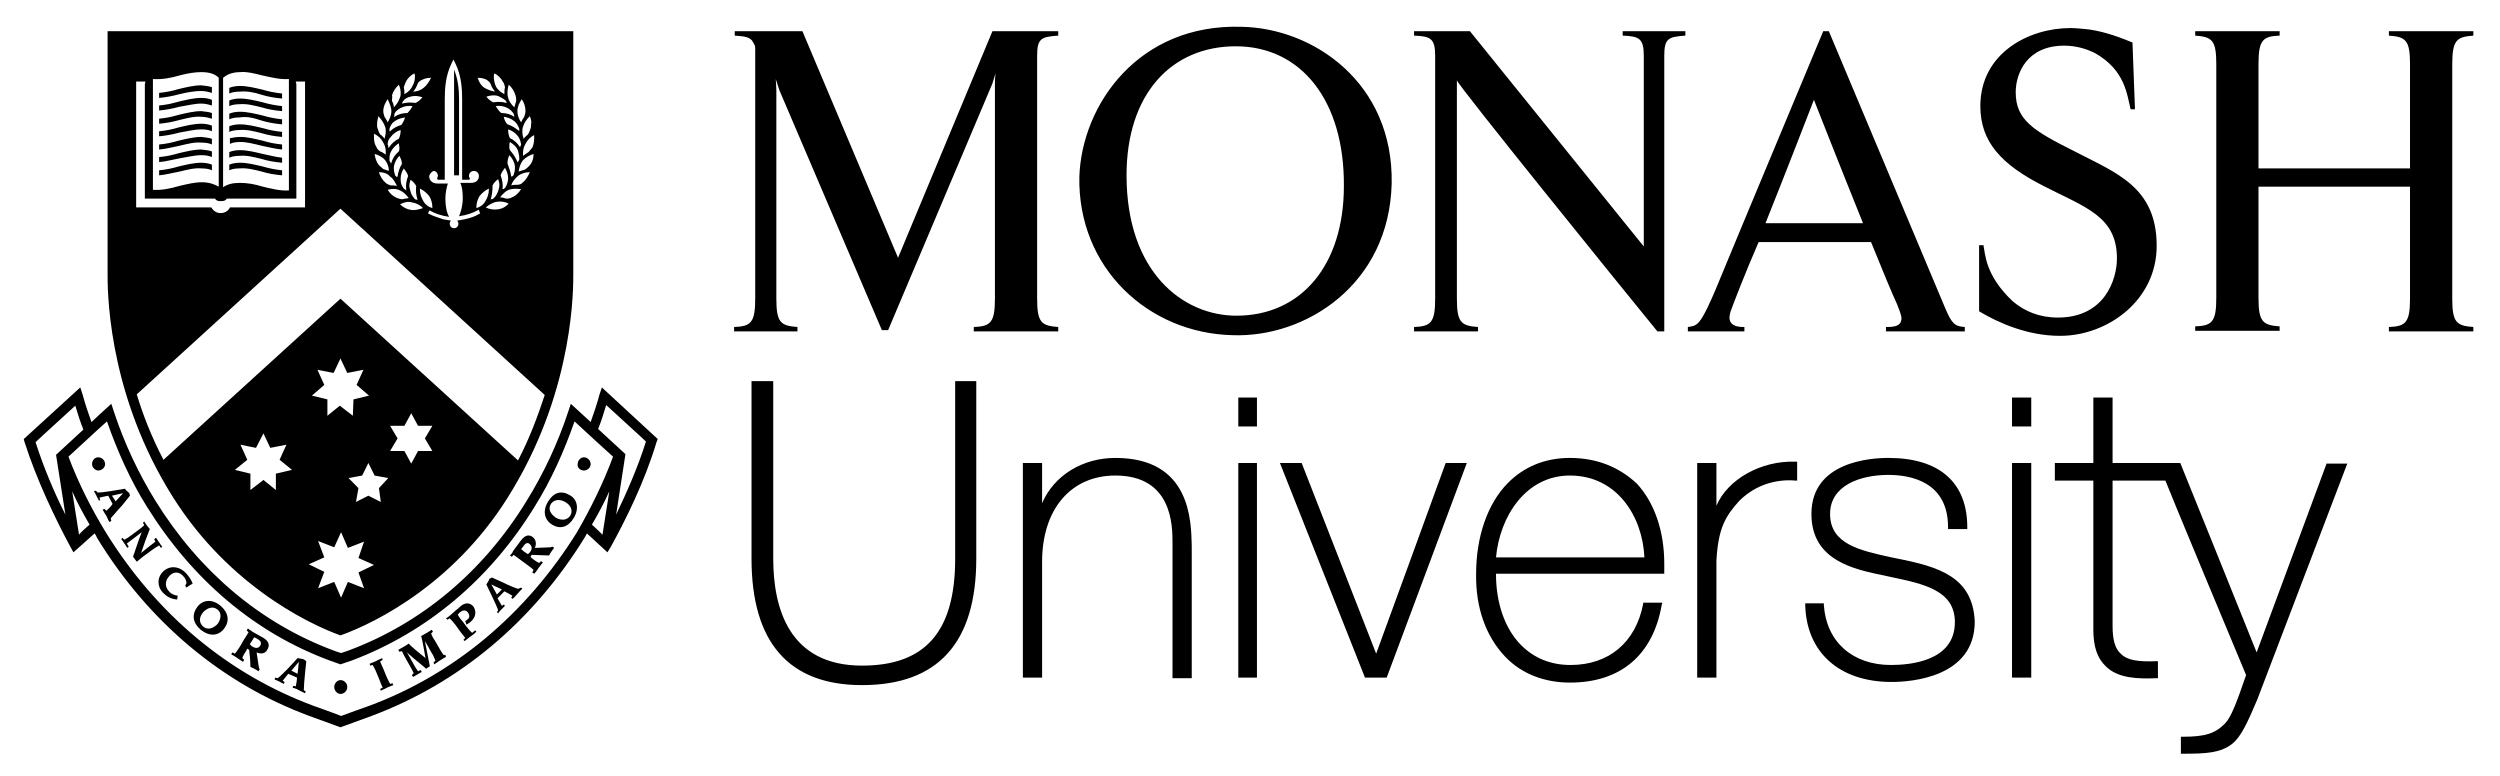
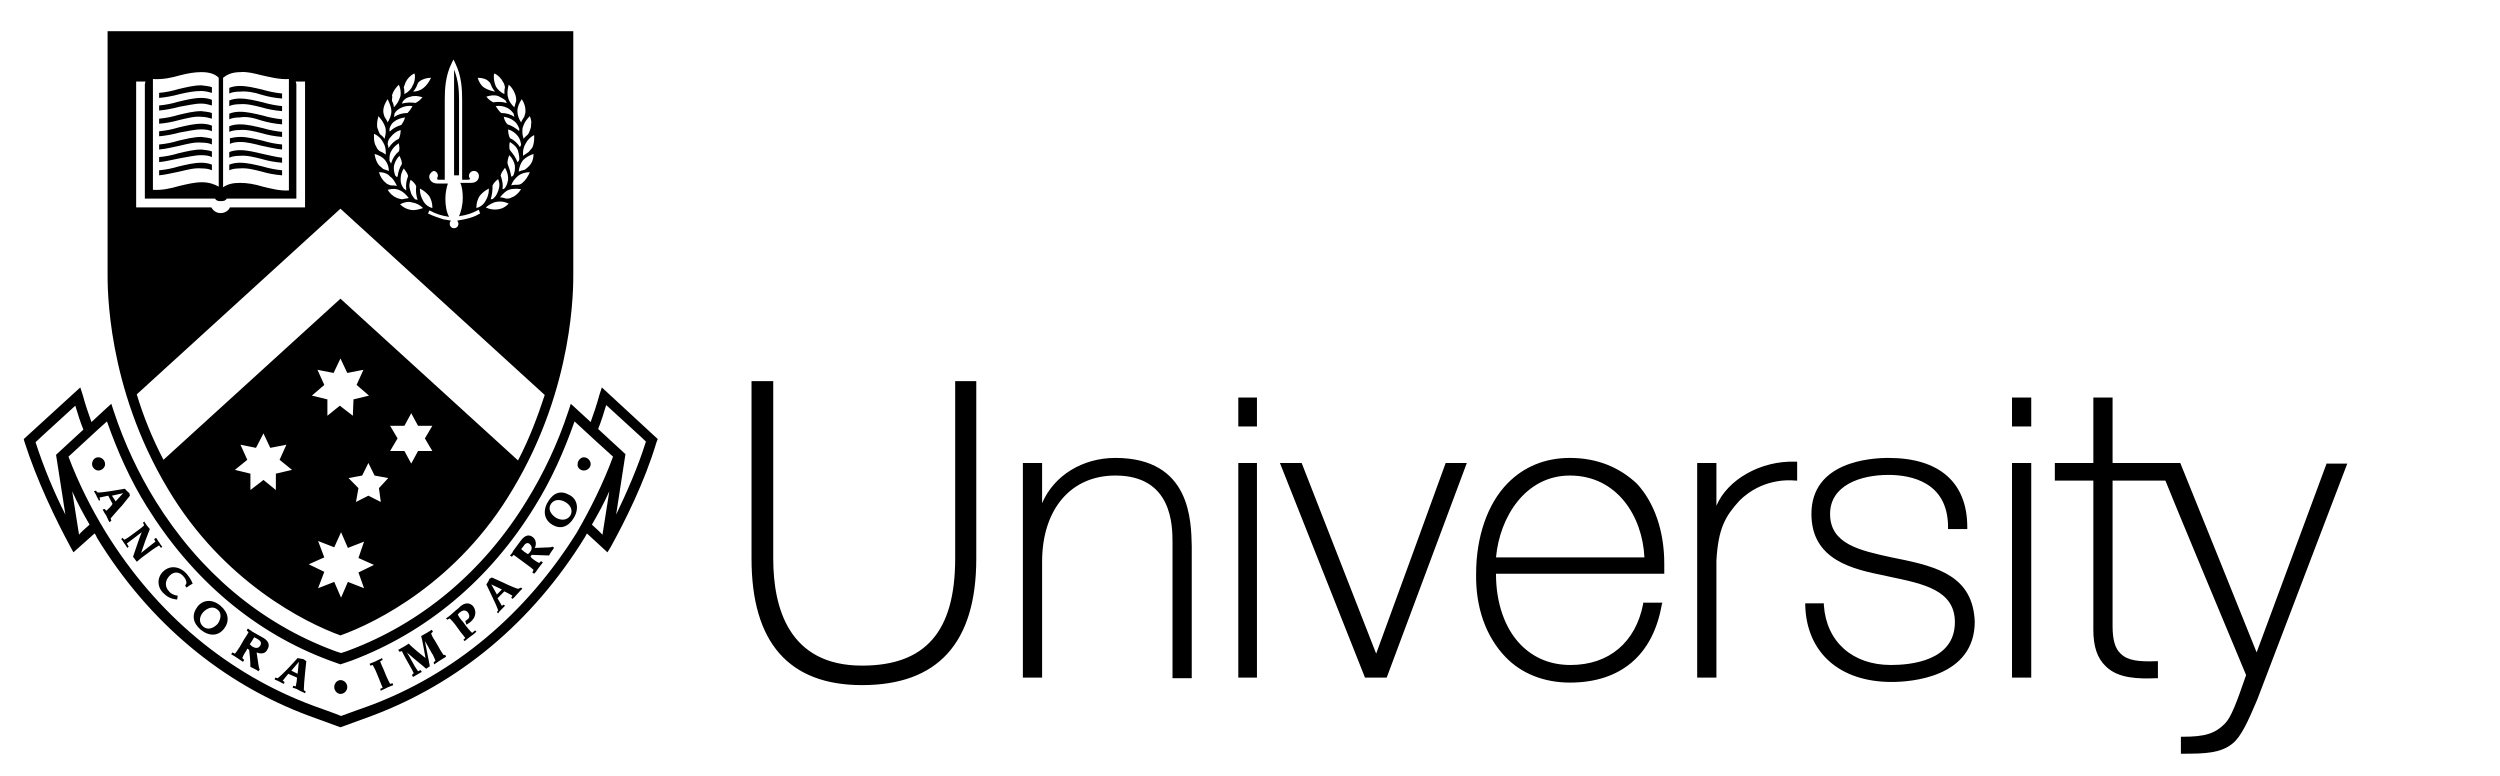
<svg xmlns="http://www.w3.org/2000/svg" width="219" height="68" viewBox="0 0 219 68" fill="none">
  <g id="Monash_University_Logo">
    <path id="path7759" d="M65.833 33.386V48.937C65.833 56.269 69.095 60.016 75.514 60.016C82.15 60.016 85.522 56.325 85.522 48.937V33.386H83.673V48.937C83.673 55.332 81.062 58.308 75.514 58.308C69.095 58.308 67.736 53.237 67.736 48.937V33.386H65.833ZM108.475 34.821V37.357H110.109V34.821H109.945H108.475ZM176.252 34.821V37.357H177.937V34.821H177.774H176.252ZM183.377 34.821V40.556H180.004V42.098H183.377V54.834V55.165C183.377 56.598 183.702 57.646 184.463 58.363C185.551 59.466 187.402 59.467 188.871 59.412H189.034V57.922H188.871C187.348 57.977 186.368 57.866 185.77 57.259C185.28 56.818 185.062 56.047 185.062 54.834V42.098H189.688C189.742 42.319 196.704 59.026 196.758 59.136C195.942 61.507 195.453 62.829 194.91 63.38C194.039 64.262 193.168 64.539 191.21 64.539H191.046V66.026H191.21C193.222 66.026 194.527 65.97 195.56 65.143C196.322 64.537 196.919 63.215 197.735 61.285L205.622 40.611H203.828V40.556C203.828 40.556 197.953 56.432 197.681 57.149C197.409 56.432 190.992 40.556 190.992 40.556H185.062V34.821H184.899L183.377 34.821ZM97.705 40.114C94.822 40.114 92.322 41.656 91.288 44.082V40.556H89.603V59.357H91.288V49.21C91.288 44.633 93.789 41.657 97.705 41.657C102.709 41.657 102.712 46.068 102.712 47.557V59.412H104.397V47.833C104.342 45.682 104.341 40.114 97.705 40.114ZM137.522 40.114C135.346 40.114 133.496 40.886 132.082 42.319C130.287 44.138 129.308 47.06 129.308 50.258C129.253 53.236 130.178 55.771 131.864 57.535C133.278 59.024 135.291 59.795 137.522 59.795C141.982 59.795 144.811 57.371 145.572 52.96L145.627 52.794H143.941V52.905C143.289 56.268 140.949 58.253 137.576 58.253C135.835 58.253 134.368 57.647 133.226 56.489C131.811 55.056 131.05 52.794 131.05 50.313V50.258H145.79V50.093V49.375C145.79 46.508 144.92 44.028 143.397 42.374C141.874 40.941 139.915 40.114 137.522 40.114ZM165.427 40.114C163.85 40.114 158.681 40.444 158.681 45.021C158.681 49.1 162.381 49.873 165.101 50.424L165.591 50.534C168.474 51.141 171.248 51.691 171.248 54.502C171.248 57.921 167.331 58.253 165.645 58.253C162.273 58.253 159.988 56.213 159.77 53.015V52.849H158.139V53.015C158.248 57.15 161.131 59.74 165.7 59.74C167.386 59.74 172.988 59.354 172.988 54.447C172.825 50.533 169.831 49.653 166.241 48.937L165.7 48.826C162.926 48.22 160.315 47.667 160.315 45.021C160.315 42.54 162.925 41.602 165.427 41.602C167.386 41.602 170.649 42.21 170.649 46.18V46.345H172.334V46.18C172.334 42.265 169.888 40.114 165.427 40.114ZM157.268 40.445C154.276 40.335 151.337 41.987 150.358 44.303V40.556H148.673V59.357H150.358V49.099C150.521 46.287 151.122 45.24 152.373 43.861C154.331 41.932 156.615 42.043 157.268 42.098H157.431V40.445H157.268ZM108.475 40.556V59.357H110.109V40.556H109.945H108.475ZM112.121 40.556L119.572 59.357H121.475L128.494 40.556H128.276H126.642C126.642 40.556 120.77 56.708 120.552 57.259C120.335 56.708 114.024 40.556 114.024 40.556H112.121ZM176.252 40.556V59.357H177.937V40.556H177.774H176.252ZM137.522 41.657C141.656 41.657 143.887 45.242 144.05 48.826H131.05C131.377 45.242 133.66 41.657 137.522 41.657Z" fill="black" />
-     <path id="path7783" d="M108.748 2.347C99.718 2.071 94.77 9.184 94.552 15.469C94.389 23.463 100.59 29.198 107.988 29.363C114.352 29.584 121.693 24.953 121.911 16.076C122.074 7.255 115.057 2.457 108.748 2.347ZM181.365 2.457C177.721 2.457 173.478 4.662 173.478 9.293C173.478 12.435 175.328 14.422 179.026 16.297C182.671 18.171 185.443 18.941 185.443 22.635C185.443 24.51 184.356 27.818 180.276 27.818C178.644 27.818 177.34 27.268 176.307 26.386C173.859 24.07 173.913 22.196 173.75 21.479H173.369V27.269C175.11 28.316 177.665 29.419 180.439 29.419H180.603C184.628 29.363 188.925 26.331 188.925 21.534C188.925 16.352 185.336 15.139 181.746 13.264C178.102 11.444 176.576 10.507 176.576 8.082C176.576 6.427 177.557 4 180.821 4C181.854 4 182.779 4.276 183.54 4.662C186.151 6.151 186.315 8.246 186.641 9.569H187.023L186.805 3.727C185.118 3.01 183.812 2.678 182.887 2.568C182.343 2.513 181.8 2.457 181.365 2.457ZM64.362 2.733V3.12C65.178 3.175 65.615 3.231 65.887 3.561C65.942 3.672 66.051 3.835 66.105 3.945C66.159 4.055 66.157 4.221 66.157 4.386V4.883V26.165C66.157 28.26 65.777 28.591 64.308 28.646V29.032H69.857V28.646C68.388 28.536 68.008 28.26 68.008 26.165V7.916C68.008 7.585 67.954 6.922 67.954 6.922L68.28 7.916L77.254 28.922H77.798L86.938 7.309L87.207 6.426C87.207 6.426 87.155 6.868 87.155 7.254V26.165C87.155 28.26 86.773 28.591 85.304 28.646V29.032H92.701V28.646C91.232 28.536 90.853 28.26 90.853 26.165V4.883C90.853 3.339 91.232 3.23 92.701 3.12V2.733H86.938L78.669 22.58L70.292 2.733H64.362ZM123.871 2.733V3.12C125.285 3.175 125.72 3.339 125.72 4.883V26.165C125.72 28.26 125.34 28.591 123.871 28.646V29.032H129.471V28.646C128.003 28.536 127.623 28.26 127.623 26.165V7.033C127.623 7.364 142.036 25.173 145.191 29.032H145.79V4.883C145.79 3.339 146.17 3.23 147.639 3.12V2.733H142.147V3.12C143.562 3.175 143.996 3.339 143.996 4.883V21.59L128.766 2.733H123.871ZM159.716 2.733C158.41 5.876 152.319 20.43 150.252 25.447C149.872 26.329 149.272 27.708 148.837 28.204C148.51 28.59 148.183 28.591 147.856 28.646V29.032H152.809V28.646C152.428 28.646 151.556 28.645 151.502 27.873C151.502 27.652 151.556 27.379 151.665 27.103C151.828 26.662 152.807 24.07 154.058 21.203H163.903C164.882 23.629 165.752 25.724 166.187 26.662C166.296 26.937 166.568 27.597 166.568 27.873C166.568 28.59 165.917 28.646 165.21 28.646V29.032H172.117V28.646C171.246 28.591 170.975 28.371 170.377 26.938L160.206 2.733H159.716ZM192.299 2.733V3.12C193.767 3.23 194.147 3.506 194.147 5.601V26.11C194.147 28.205 193.767 28.535 192.299 28.591V28.977H199.696V28.591C198.227 28.48 197.844 28.205 197.844 26.11V16.352H211.117V26.165C211.117 28.26 210.737 28.591 209.268 28.646V29.032H216.665V28.646C215.196 28.536 214.817 28.26 214.817 26.165V5.656C214.817 3.506 215.196 3.23 216.665 3.12V2.733H209.268V3.12C210.737 3.23 211.117 3.506 211.117 5.601V14.751H197.844V5.601C197.844 3.506 198.227 3.175 199.696 3.12V2.733H192.299ZM108.257 4.055C113.969 4.055 117.778 8.798 117.724 16.297C117.724 23.244 113.969 27.655 108.312 27.655C103.634 27.655 98.685 23.849 98.685 15.358C98.685 8.246 102.601 4.055 108.257 4.055ZM158.899 8.744C158.899 8.744 161.24 14.698 163.198 19.55H154.657C156.343 15.36 158.899 8.744 158.899 8.744Z" fill="black" />
    <path id="use7800" d="M40.212 15.359H39.777V6.096C40.157 7.033 40.212 7.971 40.212 8.743V15.359ZM22.915 11.665C23.459 11.83 24.057 11.94 24.71 11.995V11.554C24.166 11.499 23.567 11.389 23.023 11.224C22.316 11.058 21.664 10.893 21.011 10.893C20.684 10.893 20.358 10.948 20.086 11.058V11.554C20.304 11.444 20.63 11.389 21.011 11.389C21.609 11.334 22.262 11.499 22.915 11.665ZM17.638 11.334C18.019 11.334 18.346 11.389 18.563 11.499V11.003C18.291 10.893 17.965 10.838 17.638 10.838C16.986 10.838 16.333 11.003 15.626 11.168C15.082 11.334 14.538 11.444 13.94 11.499V11.94C14.538 11.885 15.136 11.775 15.735 11.61C16.442 11.499 17.04 11.334 17.638 11.334ZM17.638 10.231C18.019 10.231 18.346 10.341 18.563 10.397V9.9C18.291 9.79 17.965 9.79 17.638 9.735C16.986 9.735 16.333 9.9 15.626 10.066C15.082 10.231 14.538 10.341 13.94 10.397V10.838C14.592 10.783 15.136 10.672 15.735 10.507C16.442 10.341 17.04 10.176 17.638 10.231ZM17.638 12.492C18.019 12.492 18.346 12.547 18.563 12.657V12.161C18.291 12.051 17.965 12.051 17.638 11.995C16.986 11.995 16.333 12.161 15.626 12.326C15.082 12.492 14.538 12.602 13.94 12.657V13.098C14.592 13.043 15.136 12.878 15.735 12.767C16.442 12.602 17.04 12.437 17.638 12.492ZM17.638 9.073C18.019 9.073 18.346 9.184 18.563 9.239V8.743C18.291 8.632 17.965 8.577 17.638 8.577C16.986 8.577 16.333 8.743 15.626 8.908C15.082 9.073 14.538 9.184 13.94 9.239V9.68C14.538 9.625 15.136 9.514 15.735 9.349C16.442 9.239 17.04 9.073 17.638 9.073ZM14.701 42.816C9.316 33.829 9.425 25.062 9.425 23.96V2.733H50.22V23.96C50.22 25.062 50.329 33.829 44.944 42.816C40.157 50.975 32.923 54.559 29.823 55.662C26.777 54.559 19.542 50.975 14.701 42.816ZM25.58 41.161L24.492 40.279L25.09 38.956L23.676 39.232L23.078 37.964L22.425 39.232L21.065 38.956L21.664 40.279L20.576 41.161L21.936 41.492V42.926L23.078 42.044L24.166 42.926V41.492L25.58 41.161ZM31.4 50.148L32.76 49.487L31.4 48.88L31.89 47.447L30.475 47.998L29.877 46.62L29.279 47.943L27.864 47.392L28.408 48.825L27.049 49.432L28.408 50.093L27.864 51.527L29.279 50.975L29.877 52.354L30.475 50.975L31.89 51.527L31.4 50.148ZM28.408 33.718L27.321 34.656L28.68 34.986V36.42L29.768 35.538L30.91 36.42L30.965 34.986L32.325 34.656L31.237 33.718L31.835 32.395L30.421 32.671L29.823 31.403L29.224 32.671L27.81 32.395L28.408 33.718ZM33.195 42.76L34.011 41.878L32.814 41.658L32.27 40.555L31.727 41.658L30.53 41.878L31.4 42.76L31.183 43.973L32.27 43.422L33.358 43.973L33.195 42.76ZM37.22 38.405L37.873 37.302H36.622L36.024 36.199L35.425 37.302H34.174L34.827 38.405L34.174 39.507H35.425L36.024 40.61L36.622 39.507H37.873L37.22 38.405ZM46.794 11.83C46.467 11.995 46.195 12.271 46.032 12.602C45.869 12.878 45.815 13.153 45.815 13.429C45.815 13.484 45.815 13.539 45.815 13.649C45.978 13.539 46.141 13.429 46.304 13.319C46.413 13.209 46.522 13.043 46.63 12.933C46.739 12.712 46.794 12.381 46.794 12.106C46.794 11.995 46.794 11.885 46.794 11.83ZM42.551 18.171C42.877 18.336 43.258 18.391 43.639 18.336C44.02 18.281 44.291 18.115 44.563 17.84C44.237 17.674 43.911 17.619 43.53 17.674C43.149 17.73 42.823 17.95 42.551 18.171ZM42.551 17.564C42.714 17.288 42.823 16.957 42.823 16.627C42.823 16.572 42.823 16.572 42.823 16.517C42.496 16.682 42.224 16.902 42.007 17.178C41.844 17.454 41.735 17.785 41.735 18.115C41.735 18.171 41.735 18.171 41.735 18.226C42.116 18.115 42.388 17.895 42.551 17.564ZM42.986 17.454C43.095 17.454 43.149 17.454 43.204 17.399C43.421 17.233 43.53 17.013 43.639 16.737C43.693 16.572 43.747 16.351 43.747 16.186C43.747 16.02 43.693 15.855 43.639 15.69C43.421 15.855 43.258 16.02 43.149 16.241C43.149 16.737 43.095 17.123 42.986 17.454ZM44.02 16.572C44.02 16.627 44.02 16.627 44.02 16.572C44.128 16.572 44.183 16.517 44.237 16.461C44.4 16.241 44.455 16.02 44.509 15.745C44.509 15.69 44.509 15.634 44.509 15.579C44.509 15.304 44.4 14.973 44.237 14.697C44.074 14.918 43.911 15.138 43.856 15.359C44.02 15.855 44.074 16.186 44.02 16.572ZM44.781 15.469C44.781 15.524 44.781 15.524 44.781 15.469C44.89 15.469 44.944 15.414 44.999 15.304C45.053 15.138 45.107 14.973 45.107 14.752C45.107 14.697 45.107 14.587 45.107 14.532C45.053 14.201 44.89 13.87 44.618 13.594C44.509 13.815 44.455 14.091 44.455 14.311C44.618 14.752 44.727 15.083 44.781 15.469ZM45.325 14.201C45.325 14.256 45.325 14.256 45.325 14.201C45.434 14.146 45.434 14.091 45.488 13.98C45.488 13.925 45.488 13.925 45.488 13.87C45.488 13.65 45.434 13.429 45.379 13.209C45.271 12.878 44.999 12.657 44.672 12.437C44.618 12.547 44.618 12.712 44.618 12.823C44.618 12.933 44.618 13.043 44.672 13.153C44.999 13.539 45.216 13.87 45.325 14.201ZM45.542 12.878C45.597 12.822 45.651 12.712 45.651 12.657C45.597 12.382 45.542 12.161 45.379 11.94C45.162 11.665 44.89 11.444 44.509 11.334C44.509 11.61 44.563 11.885 44.672 12.106C45.053 12.271 45.325 12.547 45.542 12.878ZM45.488 11.279C45.379 11.003 45.27 10.783 45.053 10.617C44.781 10.397 44.509 10.286 44.128 10.231C44.183 10.507 44.291 10.727 44.455 10.893C44.835 11.003 45.162 11.224 45.434 11.444H45.488C45.488 11.444 45.488 11.389 45.488 11.279ZM45.053 10.231C45.053 10.121 44.998 10.066 44.998 9.956C44.835 9.735 44.672 9.57 44.455 9.459C44.128 9.294 43.802 9.239 43.421 9.294C43.584 9.514 43.693 9.735 43.911 9.9C44.346 9.9 44.727 10.011 45.053 10.231ZM44.835 17.288C45.162 17.178 45.434 16.902 45.651 16.572C45.27 16.517 44.89 16.517 44.563 16.627C44.291 16.737 44.019 17.013 43.802 17.288C43.965 17.288 44.183 17.344 44.346 17.399C44.509 17.399 44.672 17.399 44.835 17.288ZM45.76 16.02C46.032 15.8 46.25 15.469 46.413 15.083C46.032 15.083 45.651 15.193 45.379 15.414C45.107 15.634 44.89 15.91 44.781 16.241C44.944 16.186 45.162 16.186 45.325 16.186C45.488 16.186 45.651 16.131 45.76 16.02ZM46.739 13.484C46.413 13.594 46.086 13.76 45.814 14.036C45.597 14.311 45.488 14.642 45.434 15.028C45.597 14.973 45.76 14.918 45.978 14.863C46.141 14.752 46.25 14.642 46.358 14.532C46.63 14.256 46.739 13.87 46.739 13.484ZM46.413 10.176C46.141 10.452 45.923 10.727 45.814 11.113C45.76 11.224 45.76 11.389 45.76 11.554C45.76 11.775 45.814 11.995 45.869 12.161C45.977 11.995 46.141 11.885 46.249 11.775C46.358 11.61 46.413 11.444 46.467 11.279C46.522 11.169 46.522 11.003 46.522 10.893C46.576 10.672 46.522 10.452 46.413 10.176ZM45.325 9.735C45.325 10.066 45.434 10.397 45.651 10.727C45.706 10.562 45.814 10.397 45.923 10.231C45.978 10.066 46.032 9.9 46.032 9.735C46.032 9.349 45.923 9.018 45.706 8.687C45.488 9.018 45.325 9.349 45.325 9.735ZM44.455 8.136C44.455 8.246 44.455 8.412 44.509 8.522C44.563 8.853 44.781 9.129 45.053 9.404C45.107 9.239 45.162 9.018 45.216 8.853C45.216 8.798 45.216 8.798 45.216 8.743C45.216 8.632 45.216 8.522 45.162 8.357C45.053 8.026 44.89 7.695 44.563 7.419C44.509 7.64 44.455 7.86 44.455 8.136ZM44.291 8.798C44.074 8.632 43.856 8.522 43.639 8.412C43.312 8.302 42.931 8.357 42.605 8.467C42.768 8.688 42.986 8.853 43.203 8.963C43.584 8.908 44.019 8.908 44.346 9.018H44.4C44.346 8.963 44.346 8.908 44.291 8.798ZM43.258 6.703C43.258 6.978 43.312 7.254 43.421 7.53C43.584 7.86 43.856 8.081 44.183 8.246C44.183 8.026 44.183 7.86 44.237 7.64C44.183 7.475 44.183 7.309 44.074 7.199C43.911 6.868 43.639 6.592 43.312 6.427C43.258 6.537 43.258 6.592 43.258 6.703ZM41.844 6.813C41.952 7.199 42.17 7.53 42.442 7.695C42.714 7.86 43.04 7.971 43.367 8.026C43.258 7.916 43.203 7.805 43.095 7.64C43.04 7.53 42.986 7.364 42.931 7.254C42.877 7.199 42.877 7.199 42.823 7.144C42.605 6.923 42.279 6.813 41.844 6.813ZM37.601 15.469C37.601 15.745 37.819 16.075 38.308 16.075H39.233C39.124 16.406 39.015 16.902 39.015 17.399C39.015 18.06 39.124 18.612 39.342 18.997C38.634 18.887 38.145 18.722 37.655 18.446H37.601L37.492 18.722H37.547C37.982 18.942 38.362 19.053 38.852 19.218C38.852 19.218 39.233 19.273 39.505 19.328C39.45 19.383 39.396 19.494 39.396 19.604C39.396 19.825 39.559 19.99 39.777 19.99C39.994 19.99 40.158 19.825 40.158 19.604C40.158 19.494 40.103 19.383 40.049 19.328C40.321 19.273 40.647 19.218 40.647 19.218C41.137 19.108 41.572 18.997 42.007 18.722H42.062L41.953 18.391H41.898C41.409 18.667 40.919 18.832 40.212 18.942C40.375 18.556 40.538 18.005 40.538 17.343C40.538 16.847 40.484 16.351 40.321 16.02H41.246C41.735 16.02 41.953 15.745 41.953 15.414C41.953 15.193 41.789 14.973 41.517 14.973C41.3 14.973 41.082 15.138 41.082 15.414C41.082 15.469 41.082 15.524 41.137 15.579C41.191 15.634 41.191 15.745 41.028 15.745H40.484V8.743C40.484 7.805 40.43 6.647 39.886 5.545L39.723 5.214L39.559 5.545C39.016 6.647 38.961 7.805 38.961 8.743V15.745H38.417C38.254 15.745 38.308 15.634 38.308 15.579C38.308 15.524 38.363 15.469 38.363 15.414C38.363 15.193 38.2 14.973 37.982 14.973C37.819 15.028 37.601 15.248 37.601 15.469ZM36.459 16.296C36.35 16.075 36.187 15.91 35.969 15.745C35.915 15.91 35.86 16.075 35.86 16.241C35.86 16.406 35.915 16.627 35.969 16.792C36.024 17.068 36.187 17.233 36.35 17.454C36.404 17.454 36.513 17.509 36.568 17.509V17.454C36.459 17.123 36.404 16.737 36.459 16.296ZM36.132 9.294C35.806 9.239 35.425 9.294 35.099 9.459C34.881 9.569 34.664 9.735 34.555 9.955C34.555 10.066 34.555 10.121 34.501 10.231H34.555C34.881 10.011 35.262 9.9 35.697 9.9C35.86 9.735 36.023 9.514 36.132 9.294ZM35.752 15.414C35.697 15.193 35.534 14.973 35.371 14.752C35.208 15.028 35.099 15.303 35.099 15.634C35.099 15.69 35.099 15.745 35.099 15.8C35.099 16.075 35.208 16.296 35.371 16.517C35.425 16.572 35.534 16.627 35.588 16.682V16.627C35.534 16.186 35.588 15.855 35.752 15.414ZM34.501 14.807C34.501 14.973 34.555 15.138 34.609 15.359C34.664 15.414 34.718 15.469 34.772 15.524C34.772 15.524 34.772 15.469 34.827 15.469C34.881 15.083 34.99 14.697 35.208 14.366C35.208 14.091 35.099 13.87 34.99 13.649C34.718 13.925 34.555 14.256 34.501 14.587C34.501 14.642 34.501 14.752 34.501 14.807ZM34.936 13.264C34.99 13.153 34.99 13.043 34.99 12.933C34.99 12.822 34.936 12.657 34.936 12.547C34.609 12.767 34.392 12.988 34.228 13.319C34.12 13.539 34.12 13.76 34.12 13.98C34.12 14.036 34.12 14.036 34.12 14.091C34.174 14.146 34.228 14.256 34.228 14.311C34.228 14.311 34.283 14.311 34.283 14.256C34.392 13.87 34.609 13.539 34.936 13.264ZM34.12 11.279C34.12 11.334 34.12 11.444 34.12 11.499H34.174C34.446 11.224 34.773 11.058 35.153 10.948C35.316 10.727 35.425 10.507 35.48 10.286C35.099 10.341 34.773 10.452 34.501 10.672C34.337 10.782 34.174 11.058 34.12 11.279ZM33.957 12.657C34.011 12.712 34.011 12.822 34.011 12.933C34.011 12.933 34.011 12.933 34.065 12.933C34.283 12.602 34.555 12.326 34.936 12.161C35.044 11.94 35.099 11.665 35.099 11.389C34.718 11.499 34.446 11.72 34.229 11.995C34.065 12.161 33.957 12.381 33.957 12.657ZM33.739 14.035C33.521 13.76 33.195 13.594 32.814 13.484C32.869 13.87 32.977 14.201 33.195 14.476C33.304 14.587 33.467 14.697 33.576 14.807C33.739 14.863 33.902 14.918 34.065 14.973C34.065 14.642 33.957 14.311 33.739 14.035ZM33.195 15.083C33.304 15.469 33.521 15.8 33.793 16.02C33.902 16.131 34.065 16.186 34.228 16.241C34.446 16.241 34.609 16.241 34.773 16.296C34.609 15.965 34.446 15.634 34.174 15.469C33.957 15.193 33.576 15.083 33.195 15.083ZM33.957 16.627C34.174 16.957 34.392 17.178 34.773 17.343C34.936 17.399 35.099 17.454 35.262 17.454C35.425 17.398 35.643 17.398 35.806 17.343C35.588 17.068 35.316 16.792 35.044 16.682C34.718 16.517 34.337 16.517 33.957 16.627ZM35.044 17.895C35.316 18.171 35.643 18.336 36.023 18.391C36.35 18.446 36.731 18.336 37.057 18.226C36.785 17.95 36.459 17.785 36.078 17.729C35.752 17.619 35.371 17.729 35.044 17.895ZM37.873 18.226C37.873 18.17 37.873 18.17 37.873 18.115C37.873 17.785 37.764 17.454 37.601 17.178C37.383 16.902 37.111 16.682 36.785 16.517C36.785 16.572 36.785 16.572 36.785 16.627C36.785 16.957 36.894 17.288 37.057 17.564C37.22 17.895 37.492 18.115 37.873 18.226ZM36.459 7.64C36.404 7.75 36.295 7.916 36.187 8.026C36.513 8.026 36.839 7.916 37.111 7.695C37.383 7.474 37.601 7.144 37.764 6.813C37.383 6.813 37.003 6.923 36.731 7.144C36.676 7.199 36.676 7.199 36.622 7.254C36.568 7.364 36.513 7.53 36.459 7.64ZM35.371 7.64C35.425 7.86 35.425 8.026 35.425 8.246C35.752 8.081 36.024 7.805 36.132 7.53C36.295 7.254 36.35 6.978 36.35 6.703C36.35 6.592 36.35 6.537 36.295 6.427C35.969 6.592 35.697 6.868 35.534 7.199C35.48 7.364 35.425 7.474 35.371 7.64ZM35.208 9.073C35.643 8.963 36.023 8.963 36.404 9.018C36.622 8.908 36.839 8.742 37.003 8.522C36.676 8.412 36.295 8.357 35.969 8.467C35.697 8.522 35.48 8.632 35.316 8.853C35.262 8.908 35.262 8.963 35.208 9.073ZM34.337 8.743C34.337 8.798 34.337 8.798 34.337 8.853C34.446 9.018 34.501 9.239 34.501 9.404C34.773 9.128 34.936 8.853 35.044 8.522C35.099 8.412 35.099 8.246 35.099 8.136C35.099 7.915 35.044 7.64 34.936 7.419C34.664 7.695 34.446 7.971 34.337 8.357C34.392 8.467 34.337 8.577 34.337 8.743ZM33.576 9.735C33.576 9.9 33.63 10.066 33.684 10.231C33.793 10.397 33.902 10.562 33.956 10.727C34.12 10.452 34.283 10.121 34.283 9.735C34.283 9.404 34.12 9.018 33.956 8.687C33.739 9.018 33.576 9.349 33.576 9.735ZM33.032 10.893C33.032 11.058 33.032 11.168 33.086 11.279C33.141 11.444 33.195 11.61 33.304 11.775C33.467 11.885 33.576 11.995 33.685 12.161C33.739 11.94 33.793 11.72 33.793 11.554C33.793 11.389 33.793 11.279 33.739 11.113C33.63 10.783 33.413 10.452 33.141 10.176C33.086 10.397 33.032 10.672 33.032 10.893ZM32.76 12.051C32.76 12.326 32.814 12.657 32.977 12.878C33.032 13.043 33.141 13.153 33.304 13.264C33.467 13.319 33.63 13.429 33.793 13.539C33.793 13.484 33.793 13.374 33.793 13.319C33.793 13.043 33.739 12.767 33.576 12.492C33.413 12.161 33.141 11.885 32.76 11.72C32.76 11.885 32.76 11.995 32.76 12.051ZM19.542 16.406C19.923 16.131 20.413 16.02 21.011 16.02C21.664 16.02 22.316 16.131 23.023 16.351C23.73 16.517 24.546 16.737 25.308 16.682C25.308 16.296 25.308 8.577 25.308 7.144C25.308 7.033 25.308 6.978 25.308 6.923C24.492 6.978 23.676 6.758 22.915 6.592C22.262 6.427 21.609 6.261 21.065 6.317C20.249 6.317 19.814 6.592 19.542 6.813V7.144V16.406ZM13.396 16.627C14.157 16.682 14.919 16.517 15.68 16.296C16.387 16.131 17.04 15.965 17.693 15.965C18.291 15.965 18.781 16.131 19.161 16.351V7.144V6.813C18.89 6.537 18.454 6.317 17.638 6.317C17.04 6.317 16.442 6.427 15.789 6.592C15.027 6.813 14.266 6.978 13.396 6.923C13.396 6.978 13.396 7.033 13.396 7.144C13.396 8.522 13.396 16.296 13.396 16.627ZM11.927 18.171C11.927 18.171 18.291 18.171 18.509 18.171C18.672 18.446 18.944 18.667 19.325 18.667C19.705 18.667 20.032 18.446 20.14 18.171C20.358 18.171 26.722 18.171 26.722 18.171V7.144H26.505H25.906L25.961 7.364V7.419V17.399C25.471 17.399 20.141 17.399 19.869 17.399C19.76 17.564 19.651 17.619 19.325 17.619C19.053 17.619 18.944 17.564 18.835 17.399C18.563 17.399 13.668 17.399 12.689 17.399V7.419V7.364L12.743 7.144H11.927L11.927 18.171ZM14.32 40.279L29.823 26.165L45.379 40.334C46.413 38.35 47.12 36.42 47.718 34.6L29.823 18.281L11.981 34.545C12.525 36.365 13.287 38.294 14.32 40.279ZM17.638 13.594C18.019 13.594 18.346 13.649 18.563 13.76V13.264C18.291 13.153 17.965 13.153 17.638 13.098C16.986 13.098 16.333 13.264 15.626 13.429C15.082 13.594 14.538 13.705 13.94 13.76V14.201C14.538 14.146 15.136 13.98 15.735 13.87C16.442 13.76 17.04 13.594 17.638 13.594ZM17.638 14.752C18.019 14.752 18.346 14.807 18.563 14.918V14.421C18.291 14.311 17.965 14.256 17.638 14.256C16.986 14.256 16.333 14.421 15.626 14.587C15.082 14.752 14.538 14.862 13.94 14.918V15.359C14.538 15.303 15.136 15.138 15.735 15.028C16.442 14.862 17.04 14.697 17.638 14.752ZM17.638 7.971C18.019 7.971 18.346 8.081 18.563 8.136V7.64C18.291 7.53 17.965 7.53 17.638 7.474C16.986 7.474 16.333 7.64 15.626 7.805C15.082 7.971 14.538 8.081 13.94 8.136V8.577C14.538 8.522 15.136 8.412 15.735 8.246C16.442 8.081 17.04 7.971 17.638 7.971ZM22.915 10.562C23.459 10.727 24.057 10.838 24.71 10.893V10.452C24.166 10.396 23.567 10.286 23.023 10.121C22.316 9.955 21.664 9.79 21.011 9.79C20.684 9.79 20.358 9.845 20.086 9.955V10.452C20.304 10.341 20.63 10.286 21.011 10.286C21.609 10.176 22.262 10.341 22.915 10.562ZM22.915 8.301C23.459 8.467 24.057 8.577 24.71 8.632V8.191C24.166 8.136 23.567 8.026 23.023 7.86C22.316 7.695 21.664 7.53 21.011 7.53C20.684 7.53 20.358 7.585 20.086 7.695V8.191C20.304 8.081 20.63 8.026 21.011 8.026C21.609 7.971 22.262 8.081 22.915 8.301ZM22.915 12.767C23.459 12.877 24.111 13.043 24.71 13.098V12.657C24.111 12.602 23.567 12.492 23.023 12.326C22.316 12.161 21.664 11.995 21.065 11.995C20.739 11.995 20.413 12.051 20.14 12.106V12.602C20.358 12.492 20.684 12.437 21.065 12.437C21.609 12.437 22.262 12.602 22.915 12.767ZM22.915 9.404C23.459 9.57 24.057 9.68 24.71 9.735V9.294C24.166 9.239 23.567 9.128 23.023 8.963C22.316 8.798 21.664 8.632 21.011 8.632C20.684 8.632 20.358 8.687 20.086 8.798V9.294C20.304 9.184 20.63 9.128 21.011 9.128C21.609 9.073 22.262 9.239 22.915 9.404ZM22.915 13.925C23.459 14.091 24.057 14.201 24.71 14.256V13.815C24.166 13.76 23.567 13.594 23.023 13.484C22.316 13.319 21.664 13.153 21.011 13.153C20.684 13.153 20.358 13.209 20.086 13.319V13.815C20.304 13.705 20.63 13.649 21.011 13.649C21.609 13.594 22.262 13.76 22.915 13.925ZM22.915 15.028C23.459 15.193 24.057 15.303 24.71 15.359V14.918C24.166 14.862 23.567 14.752 23.023 14.587C22.316 14.421 21.664 14.256 21.011 14.256C20.684 14.256 20.358 14.311 20.086 14.421V14.918C20.304 14.807 20.63 14.752 21.011 14.752C21.609 14.697 22.262 14.862 22.915 15.028ZM57.618 38.46L57.509 38.736C56.476 42.209 54.735 45.682 53.484 47.943L53.212 48.384L51.417 46.73C51.363 46.84 51.254 47.006 51.2 47.116C46.63 54.504 40.212 59.852 32.542 62.719L29.823 63.711L27.103 62.719C19.488 59.907 13.015 54.504 8.5 47.116C8.446 47.006 8.392 46.84 8.283 46.73L6.433 48.384L6.161 47.888C4.91 45.572 3.224 42.099 2.136 38.68L2.082 38.46L6.488 34.435L7.032 33.939L7.249 34.6C7.467 35.428 7.739 36.199 8.011 36.971L9.262 35.813L9.751 35.372L9.969 36.034C10.894 38.846 12.145 41.492 13.613 43.863C17.475 50.093 22.86 54.614 29.224 56.985C29.224 56.985 29.66 57.15 29.877 57.206C30.095 57.15 30.53 56.985 30.53 56.985C36.894 54.614 42.333 50.093 46.141 43.863C47.609 41.492 48.861 38.846 49.785 36.034L50.003 35.372L51.743 36.971C52.015 36.199 52.287 35.428 52.505 34.6L52.722 33.939L57.618 38.46ZM5.726 45.076L4.91 39.838L7.304 37.633C7.032 36.971 6.814 36.255 6.596 35.538C5.889 36.199 3.442 38.405 3.115 38.736C3.822 40.941 4.747 43.146 5.726 45.076ZM7.848 45.958C7.304 45.021 6.76 44.028 6.324 43.036L6.923 46.84C7.086 46.62 7.467 46.289 7.848 45.958ZM53.375 43.036C52.94 44.028 52.396 45.021 51.852 45.958C52.233 46.289 52.559 46.62 52.777 46.84L53.375 43.036ZM53.702 40.004C53.321 39.673 50.982 37.523 50.329 36.916C49.404 39.563 48.262 42.099 46.848 44.359C42.931 50.755 37.383 55.386 30.802 57.867L29.823 58.198L28.898 57.867C22.316 55.441 16.823 50.755 12.852 44.359C11.438 42.099 10.295 39.563 9.371 36.916C8.663 37.523 6.379 39.673 5.998 40.004C6.868 42.319 8.011 44.58 9.262 46.62C13.722 53.842 20.032 59.08 27.484 61.837C27.484 61.837 29.66 62.609 29.877 62.719C30.149 62.609 32.325 61.837 32.325 61.837C39.777 59.08 46.086 53.787 50.547 46.62C51.689 44.635 52.831 42.374 53.702 40.004ZM56.584 38.68C56.258 38.35 53.81 36.144 53.103 35.483C52.886 36.199 52.668 36.916 52.396 37.578L54.789 39.783L53.974 45.076C54.898 43.146 55.877 40.941 56.584 38.68ZM9.697 45.407L9.751 45.627L9.588 45.737C9.479 45.572 9.425 45.407 9.316 45.186C9.207 45.021 9.099 44.855 8.99 44.635L9.153 44.58L9.316 44.745C9.479 44.58 9.751 44.359 9.86 44.139L9.479 43.422L8.718 43.587L8.772 43.808L8.664 43.863C8.609 43.698 8.5 43.587 8.446 43.422C8.392 43.312 8.337 43.201 8.228 43.036L8.392 42.981L8.555 43.146C9.099 43.146 10.241 42.926 10.948 42.815C11.057 42.981 11.22 43.091 11.329 43.201L11.383 43.422L10.676 44.304C10.295 44.69 9.86 45.241 9.697 45.407ZM10.132 43.918L10.785 43.201L9.806 43.422L10.132 43.918ZM14.103 47.998L14.211 47.888C14.103 47.778 14.048 47.667 13.94 47.502C13.831 47.392 13.776 47.226 13.668 47.116L13.504 47.226L13.613 47.447C13.232 47.722 12.362 48.439 12.362 48.439C12.58 47.778 12.852 47.006 13.124 46.344C13.015 46.234 12.96 46.123 12.852 46.013C12.797 45.903 12.688 45.793 12.634 45.682L12.525 45.793L12.634 46.013C12.471 46.179 12.308 46.289 12.09 46.454L11.492 46.895C11.274 47.061 11.111 47.171 10.893 47.281L10.73 47.116L10.621 47.226C10.73 47.336 10.785 47.447 10.893 47.612C11.002 47.722 11.057 47.888 11.165 47.998L11.274 47.888L11.111 47.612C11.492 47.336 11.981 46.95 12.416 46.62C12.145 47.281 11.927 47.998 11.655 48.77C11.709 48.825 11.764 48.935 11.818 48.99C11.873 49.046 11.927 49.156 11.981 49.211C12.199 49.046 12.416 48.825 12.743 48.605L13.341 48.163C13.559 47.998 13.776 47.888 13.94 47.778L14.103 47.998ZM14.32 50.038C13.722 50.589 13.777 51.416 14.266 51.913C14.592 52.243 14.919 52.464 15.517 52.519L15.571 52.188C15.245 52.133 14.973 52.023 14.81 51.802C14.429 51.416 14.429 50.865 14.864 50.424C15.3 49.983 15.789 50.148 16.061 50.479C16.224 50.645 16.333 50.865 16.333 51.086L16.224 51.306L16.333 51.472C16.496 51.361 16.714 51.196 16.877 51.141C16.768 50.81 16.605 50.59 16.387 50.314C15.789 49.597 14.919 49.487 14.32 50.038ZM19.597 55.11C19.107 55.717 18.346 55.772 17.584 55.166C16.877 54.559 16.768 53.842 17.312 53.126C17.802 52.519 18.617 52.464 19.325 53.071C20.032 53.677 20.14 54.449 19.597 55.11ZM19.053 53.401C18.672 53.071 18.182 53.236 17.802 53.622C17.421 54.063 17.421 54.559 17.802 54.89C18.182 55.221 18.672 55.055 19.053 54.669C19.379 54.228 19.433 53.677 19.053 53.401ZM23.404 56.93C23.241 57.261 22.86 57.316 22.48 57.15C22.534 57.426 22.643 58.363 22.697 58.529L22.752 58.639L22.643 58.804C22.425 58.639 22.153 58.529 21.936 58.418C21.936 57.977 21.881 57.316 21.827 56.93L21.664 56.82L21.555 57.04C21.392 57.261 21.283 57.481 21.229 57.647L21.392 57.812L21.283 57.977C21.12 57.867 20.957 57.757 20.794 57.647C20.63 57.536 20.467 57.426 20.25 57.316L20.358 57.15L20.576 57.261C20.739 57.095 20.848 56.875 21.011 56.654L21.392 55.992C21.555 55.772 21.664 55.551 21.773 55.386L21.609 55.221L21.718 55.055C21.827 55.166 21.99 55.221 22.099 55.331C22.262 55.441 22.425 55.496 22.588 55.607C22.752 55.717 22.915 55.772 23.078 55.882C23.622 56.213 23.622 56.599 23.404 56.93ZM22.588 55.993C22.425 55.882 22.371 55.882 22.262 55.827C22.207 55.937 22.099 56.103 21.99 56.268L21.881 56.434C21.936 56.489 21.99 56.544 22.044 56.599C22.371 56.82 22.643 56.82 22.806 56.544C22.915 56.323 22.86 56.158 22.588 55.993ZM26.722 58.97C26.668 59.466 26.613 60.183 26.613 60.459L26.777 60.569L26.722 60.734C26.559 60.624 26.341 60.569 26.178 60.458C26.015 60.348 25.797 60.293 25.634 60.238L25.689 60.072L25.906 60.128C25.961 59.907 26.015 59.576 26.015 59.356L25.253 59.025L24.764 59.631L24.927 59.742L24.873 59.907C24.71 59.852 24.546 59.742 24.438 59.687C24.329 59.631 24.166 59.576 24.057 59.521L24.111 59.356L24.329 59.411C24.764 59.08 25.526 58.253 26.07 57.647C26.287 57.702 26.45 57.702 26.613 57.757L26.831 57.922L26.722 58.97ZM26.178 57.977L25.526 58.749L26.07 59.025L26.178 57.977ZM34.174 59.907C34.065 59.687 33.957 59.521 33.848 59.245L33.576 58.584C33.467 58.308 33.358 58.143 33.304 57.922L33.521 57.812L33.467 57.647C33.304 57.757 33.086 57.812 32.923 57.922C32.76 57.977 32.542 58.088 32.379 58.143L32.434 58.308L32.651 58.253C32.76 58.474 32.869 58.639 32.977 58.915L33.249 59.576C33.358 59.852 33.413 60.017 33.521 60.238L33.304 60.348L33.358 60.514C33.522 60.403 33.739 60.348 33.902 60.238C34.065 60.183 34.283 60.072 34.446 60.017L34.392 59.852L34.174 59.907ZM38.852 57.371C38.743 57.206 38.58 56.985 38.471 56.764L38.09 56.103C37.927 55.882 37.819 55.662 37.764 55.496L37.927 55.331L37.819 55.166C37.655 55.276 37.492 55.386 37.383 55.441C37.22 55.551 37.057 55.607 36.894 55.717C37.003 56.048 37.22 57.371 37.275 57.647C37.003 57.426 36.024 56.654 35.806 56.379C35.643 56.489 35.48 56.599 35.371 56.654C35.208 56.764 35.044 56.82 34.881 56.93L34.99 57.095L35.208 57.04L35.371 57.371C35.534 57.702 36.132 58.694 36.241 58.97L36.078 59.135L36.187 59.301C36.295 59.245 36.459 59.135 36.567 59.08C36.676 59.025 36.839 58.915 36.948 58.859L36.839 58.694L36.622 58.804C36.513 58.639 36.35 58.418 36.241 58.198L36.023 57.812C35.86 57.481 35.697 57.261 35.643 57.15C36.568 57.977 37.111 58.363 37.329 58.584L37.655 58.363L37.22 56.158C37.275 56.268 37.438 56.489 37.601 56.819L37.819 57.205C37.982 57.426 38.036 57.647 38.145 57.867L37.982 58.032L38.036 58.198C38.199 58.088 38.362 57.977 38.526 57.867C38.689 57.757 38.906 57.647 39.07 57.536L39.015 57.371L38.852 57.371ZM41.354 55.441C41.191 55.276 41.028 55.11 40.865 54.89L40.538 54.449C40.375 54.283 40.212 54.063 40.103 53.842C40.157 53.787 40.212 53.677 40.321 53.622C40.593 53.401 40.81 53.456 40.973 53.622C41.137 53.842 41.191 54.118 40.919 54.283C40.864 54.339 40.81 54.394 40.756 54.394L40.864 54.724C40.973 54.669 41.082 54.559 41.191 54.504C41.735 54.063 41.735 53.511 41.463 53.126C41.191 52.795 40.756 52.74 40.321 53.126C40.212 53.236 40.103 53.346 39.94 53.456C39.777 53.622 39.613 53.732 39.505 53.842C39.396 53.953 39.233 54.063 39.069 54.173L39.178 54.283L39.396 54.173C39.559 54.339 39.722 54.504 39.885 54.724L40.321 55.331C40.484 55.551 40.647 55.717 40.756 55.882L40.593 56.048L40.701 56.158C40.864 56.048 41.028 55.882 41.191 55.772C41.354 55.662 41.517 55.551 41.735 55.331L41.626 55.221L41.354 55.441ZM45.651 51.472L45.76 51.582C45.597 51.692 45.488 51.858 45.325 52.023C45.162 52.188 45.053 52.354 44.89 52.464L44.781 52.354L44.89 52.188C44.727 52.078 44.4 51.913 44.182 51.802L43.584 52.409L43.965 53.071L44.128 52.96L44.237 53.071C44.128 53.181 44.019 53.291 43.91 53.401C43.802 53.511 43.693 53.622 43.639 53.732L43.53 53.622L43.639 53.456C43.475 52.96 42.931 51.913 42.605 51.196C42.714 51.031 42.823 50.865 42.877 50.7L43.095 50.59L44.074 51.031C44.509 51.251 45.162 51.527 45.379 51.582L45.651 51.472ZM43.965 51.637L43.04 51.196L43.53 52.078L43.965 51.637ZM48.425 47.888L48.534 47.998C48.371 48.219 48.208 48.439 48.099 48.66C47.609 48.66 46.957 48.605 46.576 48.605L46.467 48.77L46.63 48.935C46.848 49.101 47.011 49.211 47.229 49.321L47.392 49.156L47.555 49.266C47.446 49.431 47.283 49.597 47.174 49.762C47.066 49.928 46.957 50.093 46.794 50.258L46.63 50.148L46.739 49.928C46.576 49.762 46.413 49.652 46.195 49.487L45.597 49.046C45.379 48.88 45.216 48.77 44.998 48.605L44.835 48.77L44.672 48.66C44.781 48.55 44.89 48.439 44.944 48.274C45.053 48.108 45.162 47.998 45.27 47.833C45.379 47.667 45.488 47.557 45.597 47.392C46.032 46.785 46.413 46.84 46.685 47.061C46.957 47.281 47.011 47.667 46.848 47.998C47.12 47.998 48.044 47.943 48.208 47.943L48.425 47.888ZM46.413 47.667C46.25 47.502 46.032 47.557 45.869 47.833C45.76 47.943 45.706 48.053 45.651 48.108C45.76 48.164 45.869 48.329 46.086 48.439L46.25 48.549C46.304 48.494 46.358 48.439 46.413 48.384C46.63 48.108 46.63 47.888 46.413 47.667ZM50.275 45.352C49.785 46.179 49.078 46.399 48.371 45.958C47.718 45.572 47.501 44.8 47.99 43.973C48.48 43.146 49.133 42.926 49.894 43.367C50.547 43.698 50.764 44.525 50.275 45.352ZM49.513 43.973C49.024 43.698 48.534 43.753 48.262 44.139C47.99 44.58 48.208 45.021 48.697 45.352C49.187 45.627 49.676 45.572 49.948 45.186C50.22 44.745 50.003 44.249 49.513 43.973ZM29.823 59.576C29.551 59.576 29.279 59.852 29.279 60.183C29.279 60.514 29.551 60.789 29.823 60.789C30.149 60.789 30.421 60.514 30.421 60.183C30.421 59.852 30.149 59.576 29.823 59.576ZM8.609 41.217C8.935 41.217 9.207 40.941 9.207 40.665C9.207 40.334 8.935 40.059 8.609 40.059C8.283 40.059 8.065 40.334 8.065 40.665C8.065 40.941 8.337 41.217 8.609 41.217ZM51.145 41.217C51.471 41.217 51.743 40.941 51.743 40.665C51.743 40.334 51.471 40.059 51.145 40.059C50.873 40.059 50.601 40.334 50.601 40.665C50.547 40.941 50.819 41.217 51.145 41.217Z" fill="black" />
  </g>
</svg>